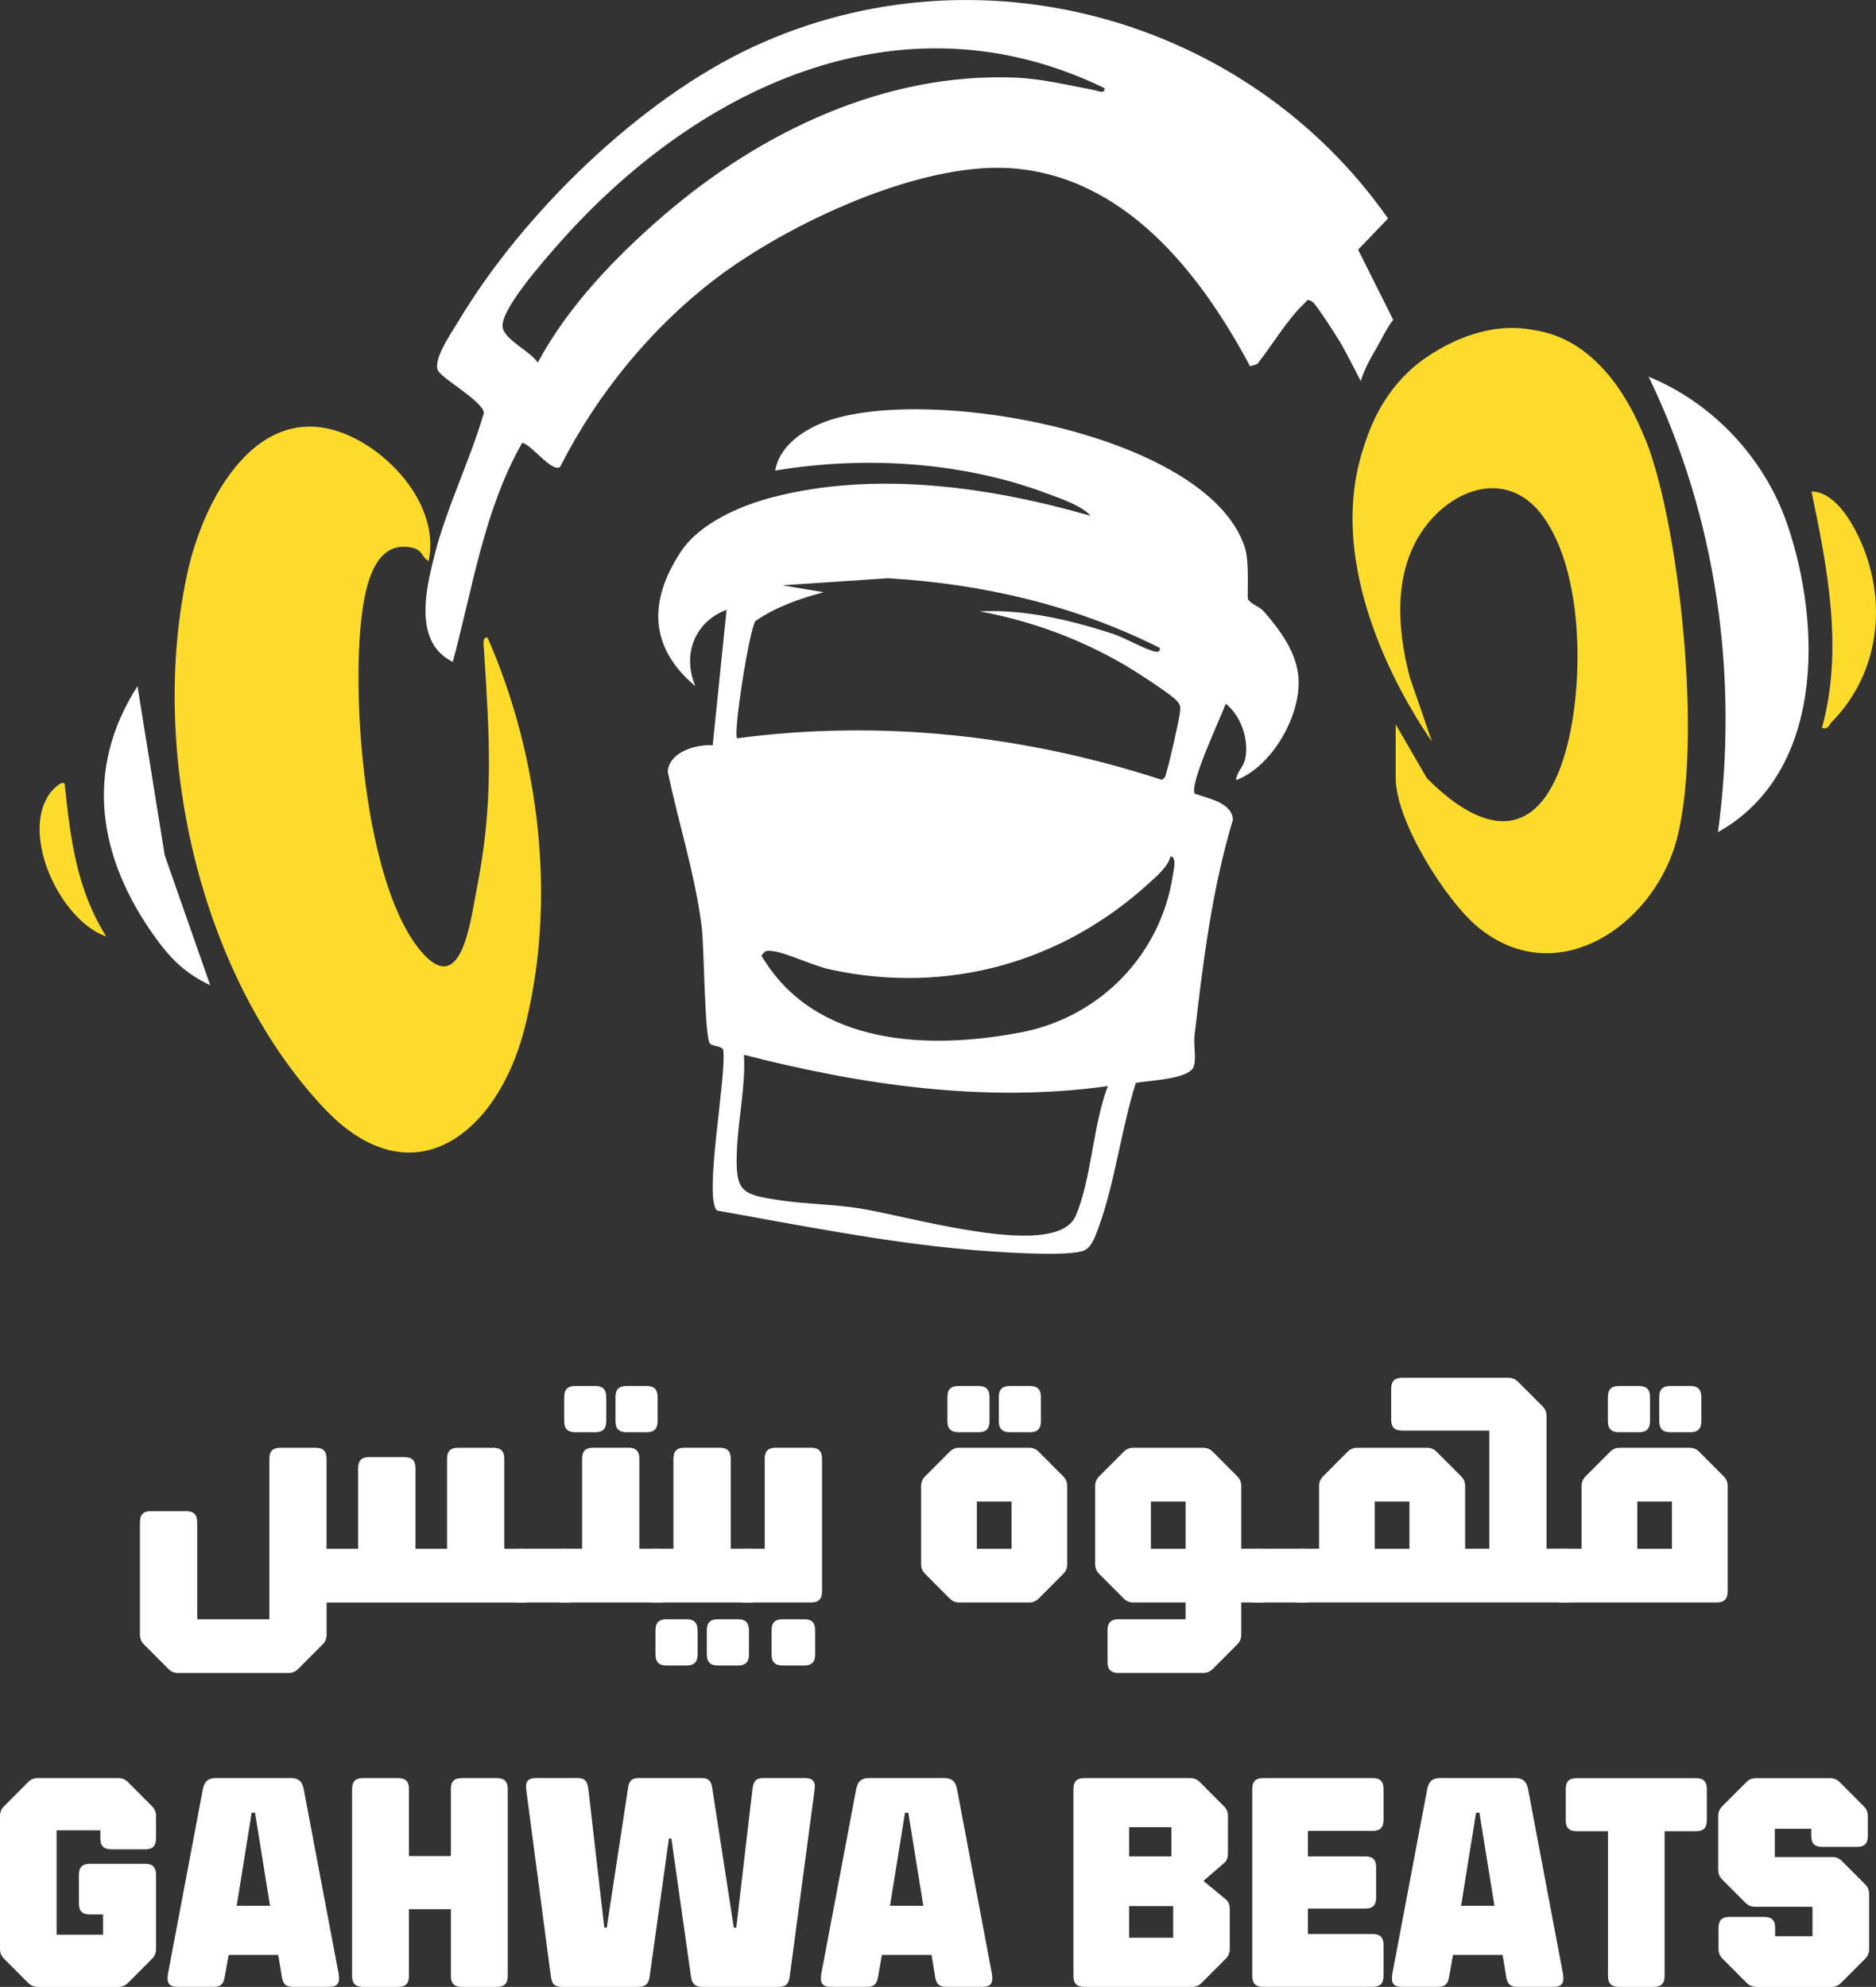
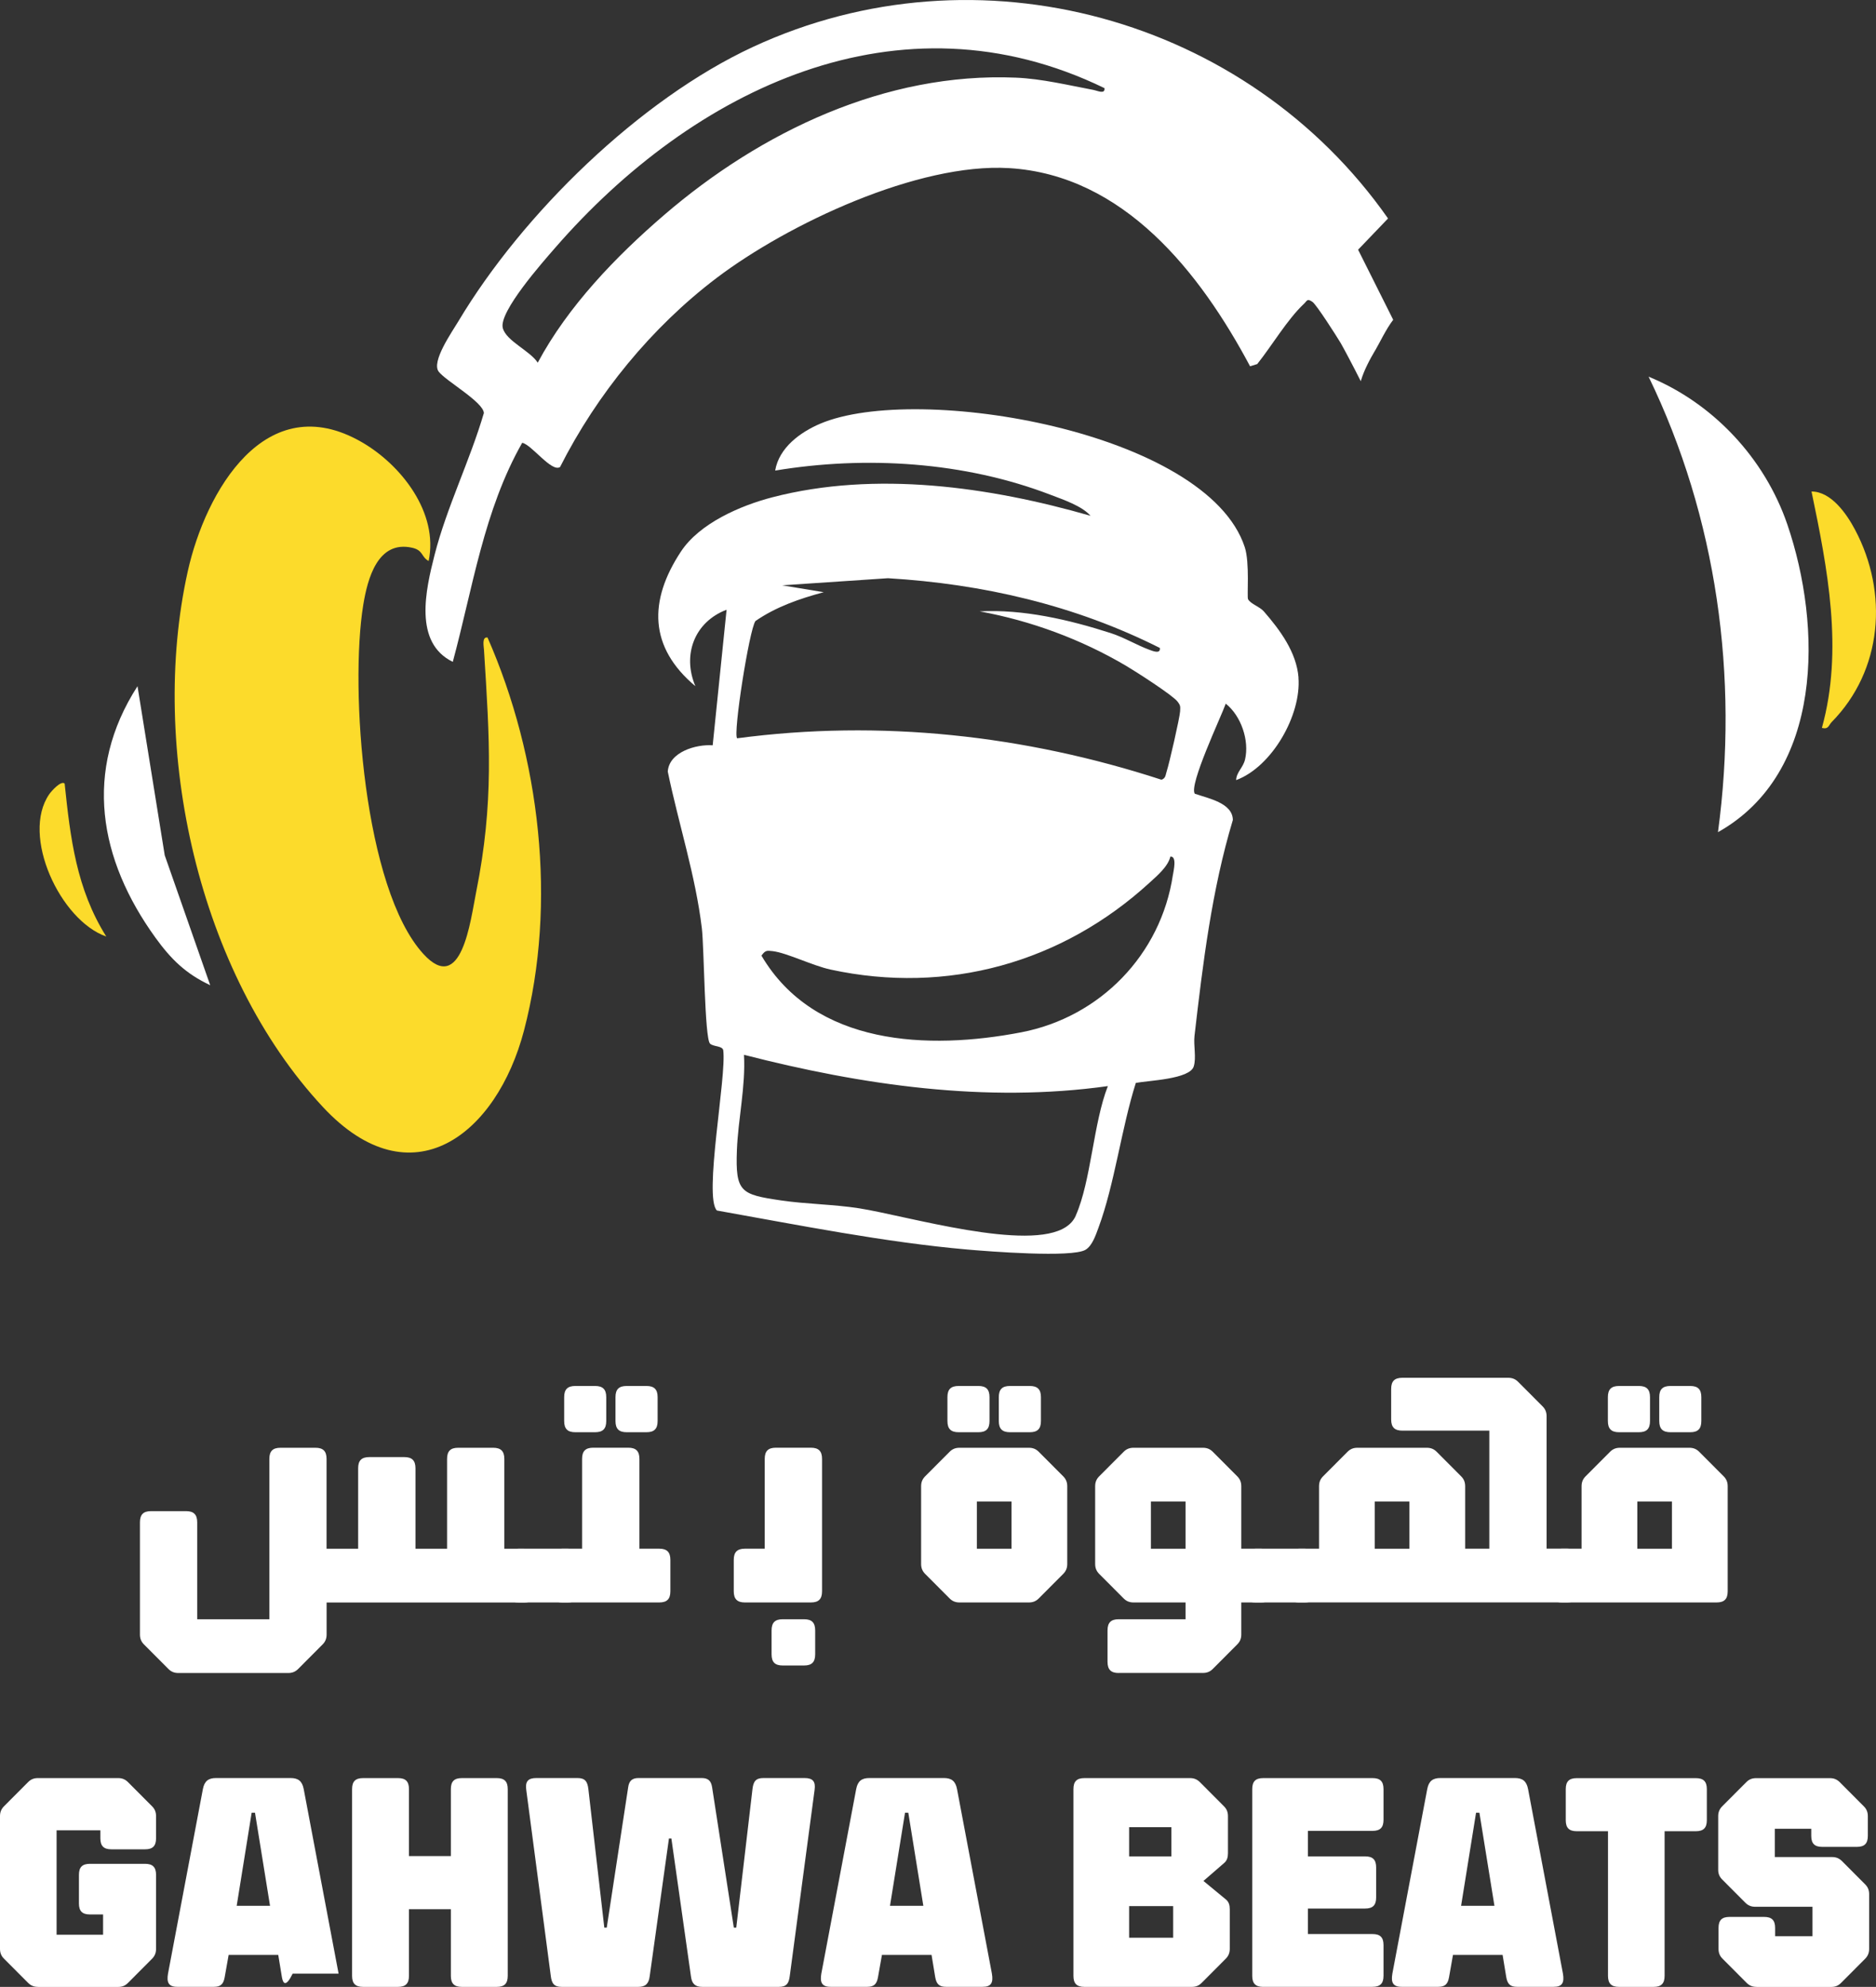
<svg xmlns="http://www.w3.org/2000/svg" width="186" height="197" viewBox="0 0 186 197" fill="none">
  <rect x="0" y="0" width="186" height="197" fill="#333333" stroke="none" />
  <g clip-path="url(#clip0_40002639_13054)">
    <path d="M17.681 165.879C17.282 165.879 16.973 165.755 16.697 165.478L14.274 163.047C13.999 162.771 13.875 162.46 13.875 162.06V150.941C13.875 150.169 14.212 149.83 14.977 149.83H18.446C19.21 149.83 19.553 150.169 19.553 150.941V160.548H26.705V144.657C26.705 143.885 27.042 143.546 27.807 143.546H31.276C32.04 143.546 32.378 143.885 32.378 144.657V153.559H35.509V145.583C35.509 144.81 35.847 144.471 36.617 144.471H40.086C40.85 144.471 41.193 144.81 41.193 145.583V153.559H44.325V144.657C44.325 143.885 44.662 143.546 45.427 143.546H48.896C49.66 143.546 50.003 143.885 50.003 144.657V153.559H51.966C52.73 153.559 53.068 153.897 53.068 154.67V157.778C53.068 158.551 52.73 158.89 51.966 158.89H32.383V162.06C32.383 162.46 32.26 162.771 31.984 163.047L29.561 165.478C29.285 165.755 28.976 165.879 28.577 165.879H17.681Z" fill="white" />
    <path d="M51.42 158.884C50.656 158.884 50.312 158.545 50.312 157.773V154.664C50.312 153.897 50.65 153.553 51.42 153.553H56.3C57.065 153.553 57.402 153.892 57.402 154.664V157.773C57.402 158.545 57.065 158.884 56.3 158.884H51.42Z" fill="white" />
    <path d="M55.75 158.884C54.986 158.884 54.643 158.545 54.643 157.773V154.664C54.643 153.897 54.98 153.553 55.75 153.553H57.712V144.652C57.712 143.879 58.05 143.54 58.82 143.54H62.289C63.053 143.54 63.396 143.879 63.396 144.652V153.553H65.359C66.123 153.553 66.466 153.892 66.466 154.664V157.773C66.466 158.545 66.129 158.884 65.359 158.884H55.75ZM57.038 142.006C56.273 142.006 55.936 141.668 55.936 140.895V138.526C55.936 137.758 56.273 137.42 57.038 137.42H59C59.764 137.42 60.107 137.758 60.107 138.526V140.895C60.107 141.668 59.77 142.006 59 142.006H57.038ZM62.131 142.006C61.367 142.006 61.024 141.668 61.024 140.895V138.526C61.024 137.758 61.361 137.42 62.131 137.42H64.094C64.858 137.42 65.201 137.758 65.201 138.526V140.895C65.201 141.668 64.864 142.006 64.094 142.006H62.131Z" fill="white" />
-     <path d="M64.807 158.884C64.042 158.884 63.699 158.546 63.699 157.773V154.665C63.699 153.897 64.037 153.553 64.807 153.553H66.769V144.652C66.769 143.879 67.106 143.541 67.876 143.541H71.345C72.11 143.541 72.453 143.879 72.453 144.652V153.553H74.415C75.18 153.553 75.523 153.892 75.523 154.665V157.773C75.523 158.546 75.185 158.884 74.415 158.884H64.807ZM66.094 165.134C65.33 165.134 64.992 164.796 64.992 164.029V161.659C64.992 160.887 65.33 160.548 66.094 160.548H68.056C68.821 160.548 69.164 160.887 69.164 161.659V164.029C69.164 164.796 68.827 165.134 68.056 165.134H66.094ZM71.188 165.134C70.423 165.134 70.08 164.796 70.08 164.029V161.659C70.08 160.887 70.418 160.548 71.188 160.548H73.15C73.915 160.548 74.258 160.887 74.258 161.659V164.029C74.258 164.796 73.92 165.134 73.15 165.134H71.188Z" fill="white" />
    <path d="M73.858 158.884C73.093 158.884 72.75 158.546 72.75 157.773V154.665C72.75 153.897 73.087 153.553 73.858 153.553H75.82V144.652C75.82 143.879 76.157 143.541 76.927 143.541H80.396C81.161 143.541 81.504 143.879 81.504 144.652V157.773C81.504 158.546 81.166 158.884 80.396 158.884H73.858ZM77.602 165.134C76.837 165.134 76.5 164.796 76.5 164.029V161.659C76.5 160.887 76.837 160.548 77.602 160.548H79.722C80.486 160.548 80.823 160.887 80.823 161.659V164.029C80.823 164.796 80.486 165.134 79.722 165.134H77.602Z" fill="white" />
    <path d="M95.132 158.884C94.733 158.884 94.424 158.76 94.148 158.483L91.725 156.052C91.45 155.776 91.326 155.465 91.326 155.065V147.365C91.326 146.964 91.45 146.654 91.725 146.378L94.148 143.947C94.424 143.67 94.733 143.546 95.132 143.546H102.008C102.408 143.546 102.717 143.67 102.992 143.947L105.415 146.378C105.691 146.654 105.815 146.964 105.815 147.365V155.065C105.815 155.465 105.691 155.776 105.415 156.052L102.992 158.483C102.717 158.76 102.408 158.884 102.008 158.884H95.132ZM95.043 142.006C94.278 142.006 93.935 141.668 93.935 140.895V138.526C93.935 137.758 94.272 137.42 95.043 137.42H97.005C97.769 137.42 98.107 137.758 98.107 138.526V140.895C98.107 141.668 97.769 142.006 97.005 142.006H95.043ZM96.853 153.559H100.288V148.877H96.853V153.559ZM100.136 142.006C99.372 142.006 99.029 141.668 99.029 140.895V138.526C99.029 137.758 99.366 137.42 100.136 137.42H102.098C102.863 137.42 103.206 137.758 103.206 138.526V140.895C103.206 141.668 102.869 142.006 102.098 142.006H100.136Z" fill="white" />
    <path d="M110.915 165.879C110.151 165.879 109.808 165.54 109.808 164.768V161.659C109.808 160.887 110.145 160.548 110.915 160.548H117.544V158.884H112.388C111.989 158.884 111.68 158.76 111.404 158.483L108.981 156.052C108.706 155.776 108.582 155.466 108.582 155.065V147.365C108.582 146.965 108.706 146.654 108.981 146.378L111.404 143.947C111.68 143.67 111.989 143.546 112.388 143.546H119.264C119.663 143.546 119.973 143.67 120.248 143.947L122.671 146.378C122.947 146.654 123.07 146.965 123.07 147.365V153.553H125.033C125.797 153.553 126.14 153.892 126.14 154.665V157.773C126.14 158.546 125.803 158.884 125.033 158.884H123.07V162.054C123.07 162.455 122.947 162.765 122.671 163.041L120.248 165.473C119.973 165.749 119.663 165.873 119.264 165.873H110.915V165.879ZM114.109 153.559H117.544V148.877H114.109V153.559Z" fill="white" />
    <path d="M124.486 158.884C123.722 158.884 123.379 158.545 123.379 157.773V154.664C123.379 153.897 123.716 153.553 124.486 153.553H129.367C130.131 153.553 130.469 153.892 130.469 154.664V157.773C130.469 158.545 130.131 158.884 129.367 158.884H124.486Z" fill="white" />
    <path d="M128.817 158.884C128.052 158.884 127.709 158.545 127.709 157.773V154.664C127.709 153.897 128.046 153.553 128.817 153.553H130.779V147.365C130.779 146.965 130.902 146.654 131.178 146.378L133.601 143.947C133.877 143.67 134.186 143.546 134.585 143.546H141.461C141.86 143.546 142.169 143.67 142.445 143.947L144.868 146.378C145.144 146.654 145.267 146.965 145.267 147.365V153.553H147.662V141.848H139.038C138.273 141.848 137.93 141.51 137.93 140.737V137.719C137.93 136.946 138.268 136.608 139.038 136.608H149.534C149.934 136.608 150.243 136.732 150.518 137.008L152.942 139.439C153.217 139.716 153.341 140.026 153.341 140.427V153.548H155.398C156.163 153.548 156.506 153.886 156.506 154.659V157.767C156.506 158.54 156.169 158.878 155.398 158.878H128.817V158.884ZM136.305 153.559H139.741V148.877H136.305V153.559Z" fill="white" />
    <path d="M154.846 158.884C154.081 158.884 153.738 158.545 153.738 157.773V154.664C153.738 153.897 154.076 153.553 154.846 153.553H156.808V147.365C156.808 146.964 156.932 146.654 157.207 146.378L159.63 143.947C159.906 143.67 160.215 143.546 160.614 143.546H167.49C167.889 143.546 168.199 143.67 168.474 143.947L170.897 146.378C171.173 146.654 171.296 146.964 171.296 147.365V157.773C171.296 158.545 170.959 158.884 170.189 158.884H154.84H154.846ZM160.524 142.006C159.76 142.006 159.417 141.668 159.417 140.895V138.526C159.417 137.758 159.754 137.42 160.524 137.42H162.486C163.251 137.42 163.594 137.758 163.594 138.526V140.895C163.594 141.668 163.257 142.006 162.486 142.006H160.524ZM162.335 153.559H165.77V148.877H162.335V153.559ZM165.618 142.006C164.853 142.006 164.51 141.668 164.51 140.895V138.526C164.51 137.758 164.848 137.42 165.618 137.42H167.58C168.345 137.42 168.682 137.758 168.682 138.526V140.895C168.682 141.668 168.345 142.006 167.58 142.006H165.618Z" fill="white" />
    <path d="M3.761 197C3.368 197 3.064 196.876 2.789 196.605L0.394 194.202C0.118 193.925 0 193.621 0 193.226V180.071C0 179.676 0.124 179.372 0.394 179.095L2.789 176.692C3.064 176.416 3.368 176.297 3.761 176.297H11.711C12.105 176.297 12.408 176.421 12.684 176.692L15.079 179.095C15.354 179.372 15.472 179.676 15.472 180.071V182.266C15.472 183.027 15.141 183.36 14.382 183.36H11.042C10.283 183.36 9.951 183.027 9.951 182.266V181.476H5.611V191.827H10.221V189.819H8.917C8.158 189.819 7.826 189.486 7.826 188.724V185.893C7.826 185.131 8.158 184.798 8.917 184.798H14.382C15.141 184.798 15.472 185.131 15.472 185.893V193.232C15.472 193.626 15.349 193.931 15.079 194.207L12.684 196.611C12.408 196.887 12.11 197.005 11.711 197.005H3.761V197Z" fill="white" />
-     <path d="M28.808 176.292C29.567 176.292 29.961 176.597 30.112 177.386L33.57 195.686C33.722 196.571 33.508 196.994 32.659 196.994H29.016C28.381 196.994 28.077 196.752 27.953 196.052L27.588 193.83H22.669L22.275 196.052C22.151 196.752 21.848 196.994 21.212 196.994H17.569C16.72 196.994 16.507 196.566 16.658 195.686L20.116 177.386C20.268 176.597 20.661 176.292 21.42 176.292H28.797H28.808ZM25.283 179.733H24.951L23.467 188.962H26.773L25.283 179.733Z" fill="white" />
+     <path d="M28.808 176.292C29.567 176.292 29.961 176.597 30.112 177.386L33.57 195.686H29.016C28.381 196.994 28.077 196.752 27.953 196.052L27.588 193.83H22.669L22.275 196.052C22.151 196.752 21.848 196.994 21.212 196.994H17.569C16.72 196.994 16.507 196.566 16.658 195.686L20.116 177.386C20.268 176.597 20.661 176.292 21.42 176.292H28.797H28.808ZM25.283 179.733H24.951L23.467 188.962H26.773L25.283 179.733Z" fill="white" />
    <path d="M35.999 197C35.24 197 34.908 196.667 34.908 195.906V177.392C34.908 176.63 35.24 176.298 35.999 176.298H39.457C40.216 176.298 40.547 176.63 40.547 177.392V184.031H44.702V177.392C44.702 176.63 45.034 176.298 45.793 176.298H49.251C50.01 176.298 50.341 176.63 50.341 177.392V195.906C50.341 196.667 50.01 197 49.251 197H45.793C45.034 197 44.702 196.667 44.702 195.906V189.3H40.547V195.906C40.547 196.667 40.216 197 39.457 197H35.999Z" fill="white" />
    <path d="M55.698 197C54.939 197 54.698 196.667 54.608 195.906L52.179 177.482C52.055 176.63 52.359 176.292 53.18 176.292H57.245C58.004 176.292 58.245 176.625 58.335 177.386L59.915 191.122H60.157L62.282 177.206C62.372 176.568 62.676 176.292 63.317 176.292H69.569C70.204 176.292 70.507 176.568 70.603 177.206L72.756 191.122H72.998L74.606 177.386C74.696 176.625 74.938 176.292 75.697 176.292H79.762C80.582 176.292 80.886 176.625 80.762 177.482L78.305 195.906C78.215 196.667 77.974 197 77.215 197H69.63C68.933 197 68.596 196.695 68.506 195.962L66.566 182.288H66.324L64.413 195.962C64.323 196.69 63.986 197 63.288 197H55.698Z" fill="white" />
    <path d="M93.582 176.292C94.341 176.292 94.734 176.597 94.886 177.386L98.344 195.686C98.495 196.571 98.282 196.994 97.433 196.994H93.79C93.154 196.994 92.851 196.752 92.727 196.052L92.361 193.83H87.442L87.048 196.052C86.925 196.752 86.621 196.994 85.986 196.994H82.343C81.494 196.994 81.28 196.566 81.432 195.686L84.889 177.386C85.041 176.597 85.435 176.292 86.194 176.292H93.57H93.582ZM90.062 179.733H89.73L88.24 188.962H91.546L90.056 179.733H90.062Z" fill="white" />
    <path d="M107.518 197C106.759 197 106.428 196.667 106.428 195.906V177.392C106.428 176.63 106.759 176.298 107.518 176.298H117.987C118.381 176.298 118.684 176.422 118.96 176.692L121.355 179.096C121.63 179.372 121.748 179.677 121.748 180.071V183.755C121.748 184.15 121.658 184.483 121.355 184.731L119.319 186.496L121.535 188.324C121.838 188.567 121.928 188.9 121.928 189.3V193.226C121.928 193.621 121.805 193.926 121.535 194.202L119.14 196.605C118.864 196.882 118.56 197 118.167 197H107.513H107.518ZM111.949 181.166V184.06H116.137V181.166H111.949ZM111.949 188.99V192.126H116.317V188.99H111.949Z" fill="white" />
    <path d="M125.247 197C124.488 197 124.156 196.667 124.156 195.906V177.392C124.156 176.63 124.488 176.298 125.247 176.298H136.081C136.84 176.298 137.172 176.63 137.172 177.392V180.438C137.172 181.2 136.84 181.532 136.081 181.532H129.677V184.06H135.35C136.109 184.06 136.441 184.392 136.441 185.154V188.138C136.441 188.9 136.109 189.232 135.35 189.232H129.677V191.76H136.081C136.84 191.76 137.172 192.092 137.172 192.854V195.9C137.172 196.662 136.84 196.994 136.081 196.994H125.247V197Z" fill="white" />
    <path d="M150.199 176.292C150.958 176.292 151.351 176.597 151.503 177.386L154.961 195.686C155.112 196.571 154.899 196.994 154.05 196.994H150.407C149.771 196.994 149.468 196.752 149.344 196.052L148.979 193.83H144.059L143.666 196.052C143.542 196.752 143.238 196.994 142.603 196.994H138.96C138.111 196.994 137.897 196.566 138.049 195.686L141.507 177.386C141.658 176.597 142.052 176.292 142.811 176.292H150.187H150.199ZM146.679 179.733H146.347L144.863 188.962H148.169L146.679 179.733Z" fill="white" />
    <path d="M160.52 197C159.761 197 159.429 196.667 159.429 195.906V181.566H156.331C155.572 181.566 155.24 181.233 155.24 180.472V177.398C155.24 176.636 155.572 176.303 156.331 176.303H168.138C168.897 176.303 169.228 176.636 169.228 177.398V180.472C169.228 181.233 168.897 181.566 168.138 181.566H165.04V195.906C165.04 196.667 164.708 197 163.949 197H160.52Z" fill="white" />
    <path d="M174.149 197C173.755 197 173.451 196.876 173.176 196.605L170.781 194.202C170.505 193.926 170.387 193.621 170.387 193.226V191.156C170.387 190.394 170.719 190.062 171.478 190.062H174.908C175.667 190.062 175.998 190.394 175.998 191.156V191.979H179.703V189.057H174.025C173.631 189.057 173.328 188.933 173.052 188.663L170.747 186.35C170.472 186.073 170.354 185.774 170.354 185.374V180.077C170.354 179.682 170.477 179.378 170.747 179.101L173.142 176.698C173.418 176.422 173.721 176.303 174.115 176.303H181.429C181.823 176.303 182.126 176.427 182.402 176.698L184.797 179.101C185.072 179.378 185.191 179.682 185.191 180.077V182.023C185.191 182.785 184.859 183.118 184.1 183.118H180.67C179.911 183.118 179.58 182.785 179.58 182.023V181.324H175.97V184.127H181.649C182.042 184.127 182.346 184.251 182.621 184.522L184.926 186.835C185.202 187.111 185.32 187.416 185.32 187.811V193.232C185.32 193.627 185.196 193.931 184.926 194.208L182.531 196.611C182.256 196.887 181.952 197.006 181.559 197.006H174.154L174.149 197Z" fill="white" />
    <path d="M42.492 55.62C41.75 55.214 41.98 54.565 40.873 54.311C37.438 53.533 36.437 57.403 36.015 59.98C34.666 68.261 36.066 88.123 41.98 94.588C45.77 98.728 46.641 91.294 47.209 88.451C48.991 79.555 48.541 73.288 47.985 64.426C47.962 64.053 47.766 63.117 48.339 63.213C53.54 75.064 55.26 89.539 51.954 102.175C49.255 112.475 40.811 119.194 32.018 109.762C19.671 96.517 14.729 74.151 18.614 56.658C20.374 48.732 26.334 38.342 35.863 43.836C39.771 46.087 43.504 50.837 42.498 55.626L42.492 55.62Z" fill="#FCDB2B" />
    <path d="M170.331 82.516C172.411 67.111 170.224 51.322 163.455 37.349C169.848 39.967 174.964 45.438 177.207 51.993C180.67 62.136 180.811 76.633 170.331 82.511V82.516Z" fill="white" />
    <path d="M20.841 97.685C18.407 96.54 16.956 95.107 15.41 92.969C9.81 85.212 8.23 76.435 13.633 68.036L16.332 84.801L20.841 97.685Z" fill="white" />
    <path d="M180.636 72.171C182.778 64.46 181.199 56.376 179.607 48.732C181.558 48.732 183.093 50.955 183.914 52.506C187.248 58.773 186.658 66.456 181.603 71.595C181.3 71.906 181.3 72.346 180.631 72.171H180.636Z" fill="#FCDB2B" />
    <path d="M6.409 77.688C6.977 83.114 7.573 88.135 10.536 92.856C5.976 91.271 2.046 82.843 4.886 78.742C5.088 78.449 6.049 77.355 6.415 77.693L6.409 77.688Z" fill="#FCDB2B" />
    <path d="M128.744 67.179C128.547 64.674 126.905 62.457 125.309 60.624C124.893 60.144 123.993 59.885 123.74 59.411C123.616 59.18 123.926 55.806 123.414 54.249C119.653 42.793 90.968 37.913 81.326 42.009C79.336 42.855 77.239 44.389 76.856 46.657C85.858 45.167 95.623 45.777 104.18 49.066C105.417 49.539 107.284 50.171 108.121 51.141C98.125 48.264 86.796 46.651 76.57 49.308C73.404 50.132 69.362 51.88 67.507 54.695C64.302 59.563 64.324 64.161 68.946 68.036C67.625 64.933 68.85 61.667 72.038 60.455L70.661 73.897C69.013 73.779 66.337 74.557 66.208 76.503C67.276 81.67 68.957 86.787 69.587 92.044C69.812 93.928 69.857 102.931 70.396 103.473C70.717 103.794 71.6 103.676 71.706 104.121C72.061 106.677 69.739 118.715 71.082 120.023C79.161 121.462 87.741 123.177 95.921 123.893C98.069 124.079 106.272 124.722 107.627 123.916C108.296 123.515 108.644 122.449 108.903 121.75C110.505 117.44 111.191 111.844 112.614 107.371C113.879 107.128 117.983 107.01 118.36 105.723C118.624 104.838 118.32 103.653 118.433 102.694C119.265 95.496 120.142 88.253 122.233 81.304C122.222 79.611 119.788 79.16 118.461 78.698C117.854 77.84 121.053 71.11 121.53 69.768C123.054 70.975 123.886 73.429 123.442 75.307C123.245 76.131 122.587 76.554 122.559 77.349C126.124 76.029 129.031 70.885 128.738 67.184L128.744 67.179ZM106.665 120.525C106.457 120.999 106.137 121.349 105.71 121.637C101.982 124.147 89.939 120.559 85.216 119.809C82.636 119.403 79.926 119.392 77.413 119.019C73.455 118.433 72.904 118.213 73.061 114.05C73.179 110.97 73.938 107.709 73.764 104.584C85.486 107.596 97.749 109.379 109.842 107.687C108.397 111.359 108.183 117.079 106.66 120.52L106.665 120.525ZM116.291 86.736C115.11 94.667 109.044 100.85 101.274 102.35C92.064 104.127 80.769 103.71 75.496 94.752C75.884 94.222 76.002 94.238 76.609 94.306C78.009 94.47 80.556 95.745 82.355 96.134C93.914 98.638 105.299 95.463 113.98 87.514C114.75 86.809 115.79 85.941 116.043 84.925C116.712 84.897 116.352 86.319 116.296 86.73L116.291 86.736ZM117.005 70.524C116.976 71.133 115.914 75.759 115.678 76.464C115.56 76.808 115.593 77.169 115.155 77.31C101.583 72.887 87.28 71.314 73.084 73.203C72.662 72.791 74.281 62.446 74.9 61.577C76.935 60.167 79.291 59.355 81.669 58.717L77.548 58.035L88.039 57.33C97.467 57.899 106.564 60.003 114.997 64.245C115.076 64.883 114.283 64.544 113.957 64.426C112.709 63.969 111.45 63.196 110.112 62.767C105.991 61.442 101.442 60.387 97.13 60.618C102.229 61.549 107.211 63.394 111.669 66.028C112.597 66.575 116.268 68.927 116.752 69.565C117.055 69.96 117.027 70.056 117.005 70.518V70.524Z" fill="white" />
-     <path d="M163.173 43.667C159.17 33.535 153.216 32.943 152.008 32.712C145.986 31.544 140.724 35.91 140.235 36.328C136.799 39.261 135.636 42.916 135.04 44.863C131.166 57.566 140.415 71.285 141.983 73.547L139.774 67.144C138.464 62.152 138.104 56.274 141.477 52.01C144.524 48.157 149.68 46.696 152.958 51.164C156.961 56.618 157.006 67.274 155.46 73.62C153.2 82.871 147.954 83.684 141.477 77.163L138.379 71.826V77.168C138.379 81.377 143.349 89.353 146.622 91.999C154.009 97.967 162.898 92.416 165.788 84.671C169.06 75.911 166.698 52.563 163.185 43.661L163.173 43.667Z" fill="#FCDB2B" />
    <path d="M136.366 34.709C136.771 34.026 137.435 32.605 138.132 31.708L134.652 24.758L137.62 21.661C123.638 1.704 96.91 -5.663 74.674 4.643C63.412 9.861 51.797 21.221 45.444 31.86C44.808 32.926 42.739 35.865 43.498 36.853C44.218 37.783 47.929 39.865 47.974 40.954C46.602 45.641 44.291 50.301 43.088 55.017C42.211 58.463 40.98 63.726 44.893 65.622C46.877 58.277 47.974 50.588 51.774 43.904C52.696 44.067 54.709 46.877 55.53 46.301C59.184 39.081 64.604 32.447 71.047 27.562C78.143 22.186 91.029 16.128 100.047 16.669C111.421 17.352 118.994 27.032 123.941 36.317L124.65 36.097C126.089 34.303 127.635 31.669 129.277 30.129C129.614 29.813 129.58 29.564 130.126 29.931C130.514 30.191 132.532 33.35 132.926 34.015C133.212 34.506 134.123 36.215 134.916 37.795C135.248 36.666 135.849 35.578 136.361 34.709H136.366ZM108.452 8.924C105.95 8.456 103.296 7.807 100.733 7.7C87.796 7.147 75.45 13.059 65.852 21.312C61.062 25.43 56.306 30.371 53.315 35.961C52.55 34.771 50.194 33.818 49.852 32.532C49.419 30.935 53.849 25.943 55.03 24.584C68.714 8.845 89.151 -1.156 109.503 8.738C109.582 9.381 108.812 8.992 108.458 8.93L108.452 8.924Z" fill="white" />
  </g>
  <defs>
    <clipPath id="clip0_40002639_13054">
      <rect width="186" height="197" fill="white" />
    </clipPath>
  </defs>
</svg>